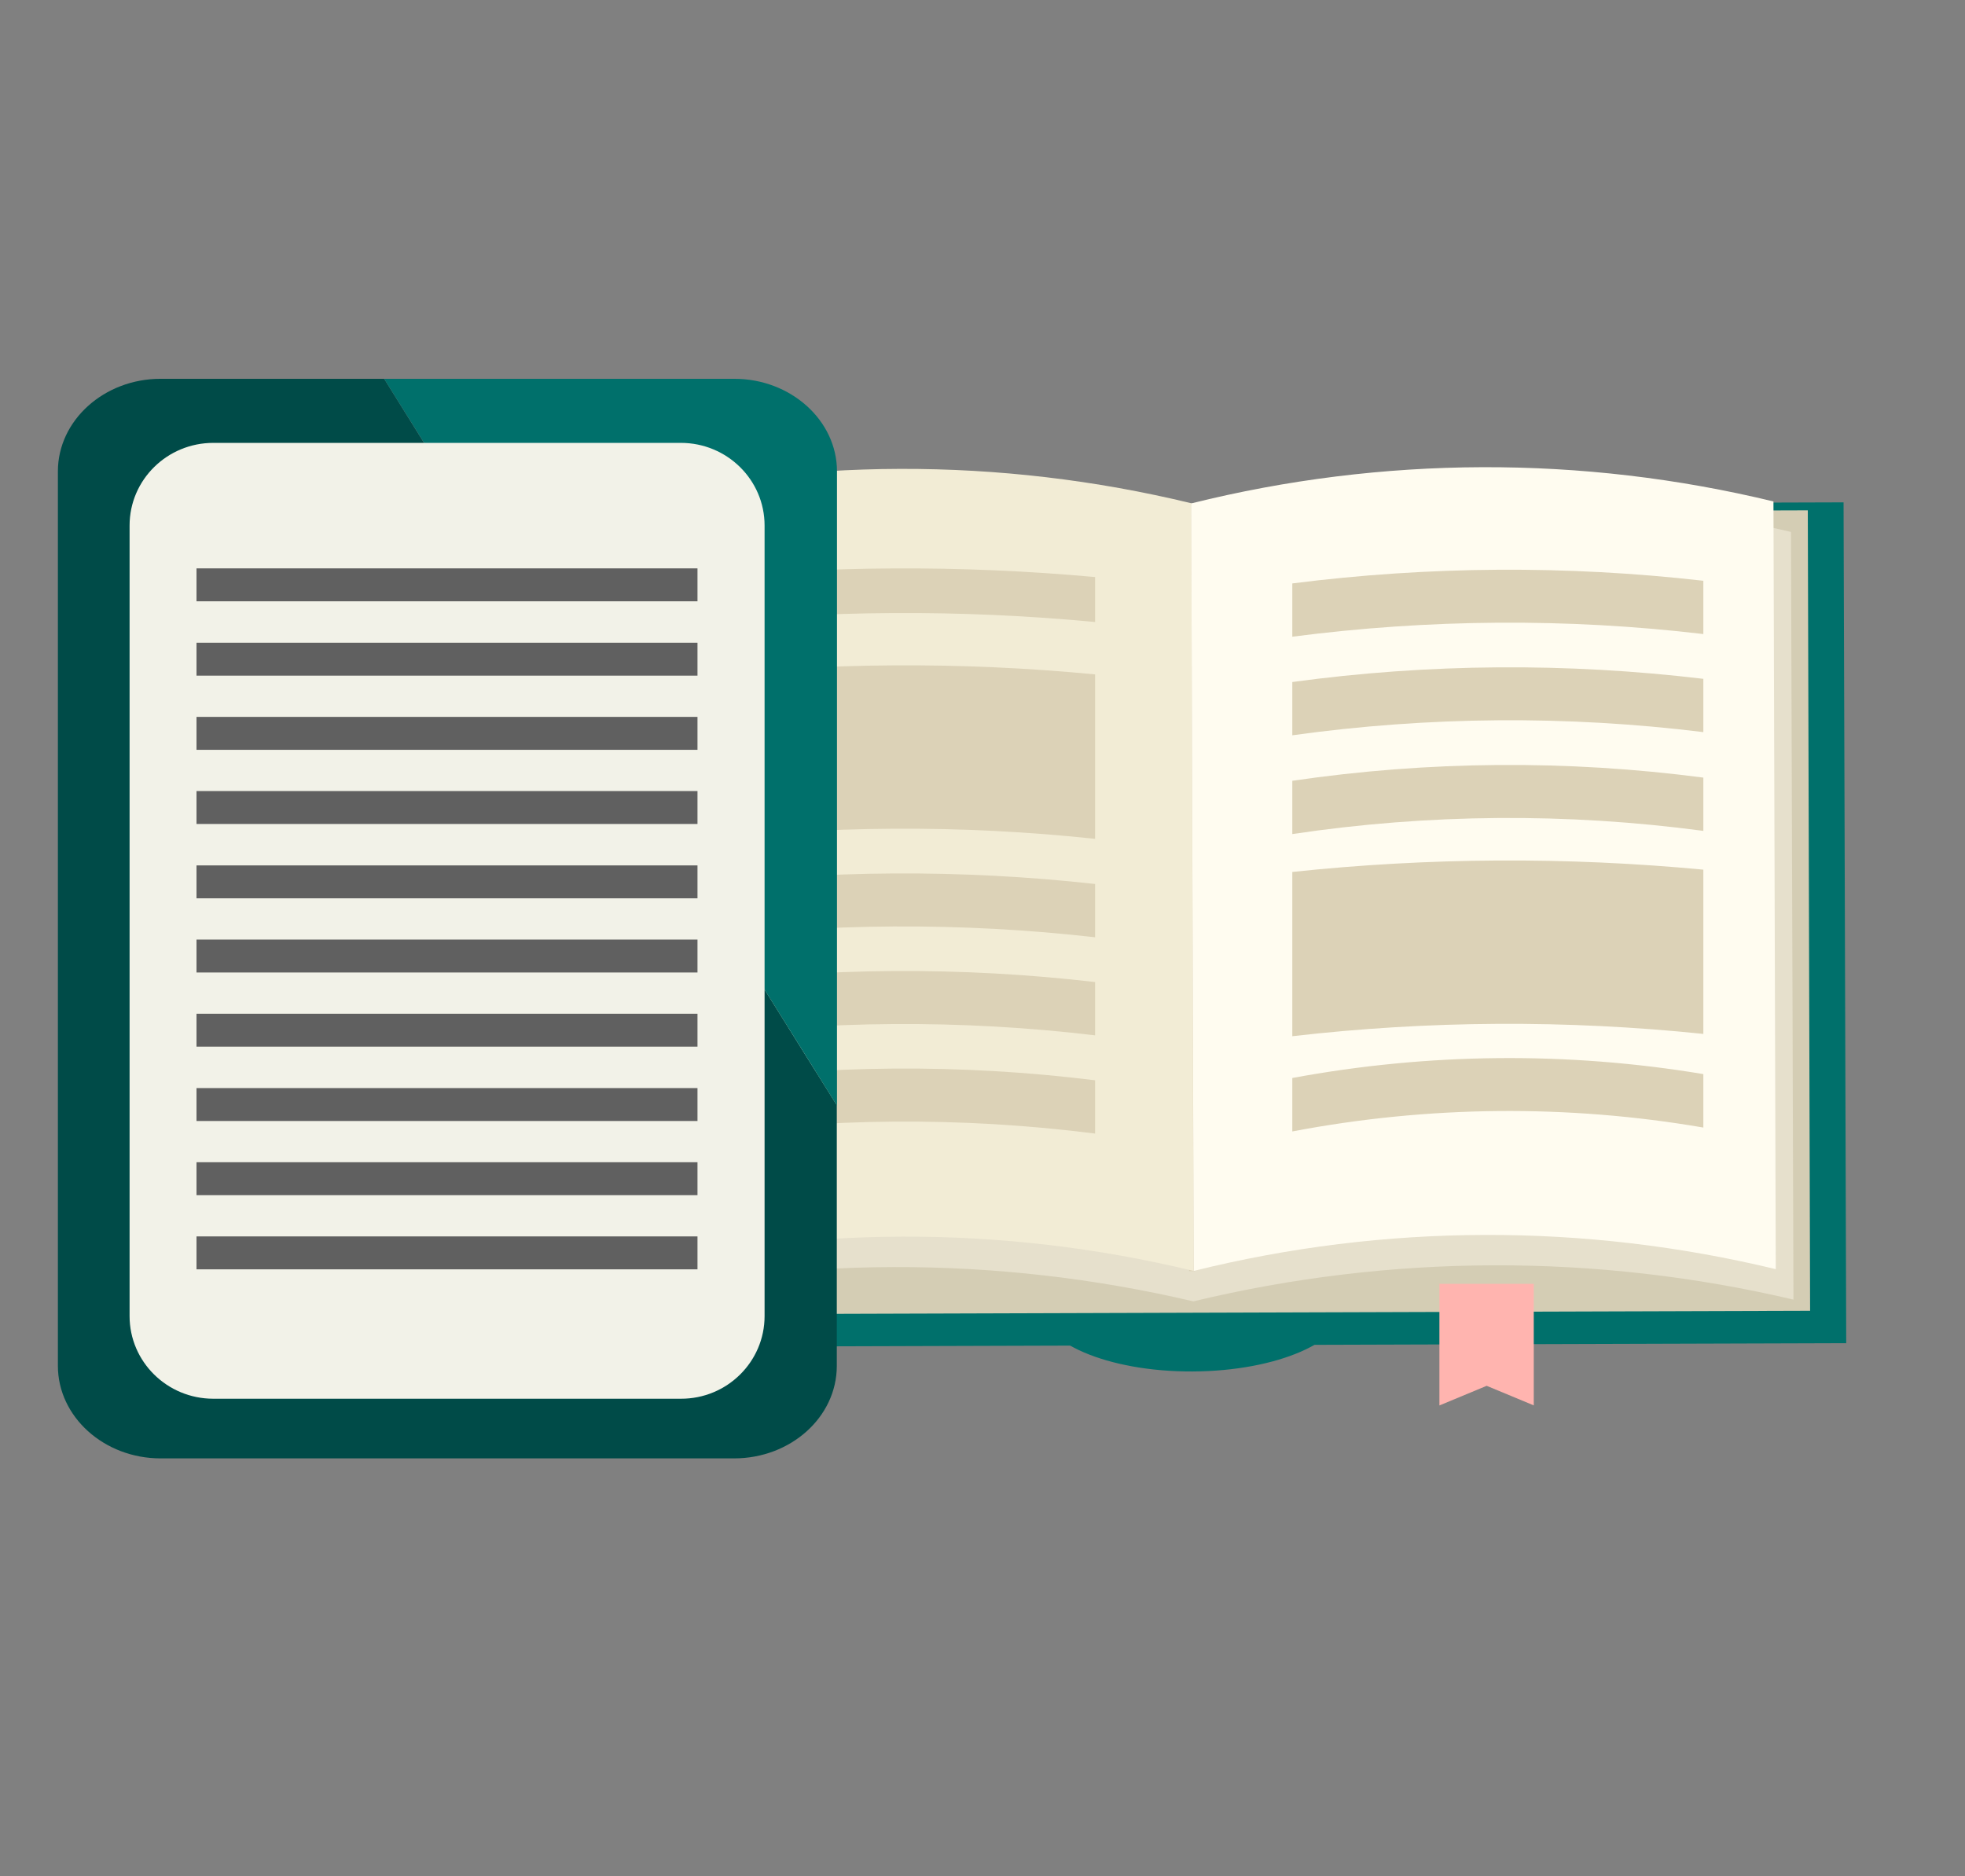
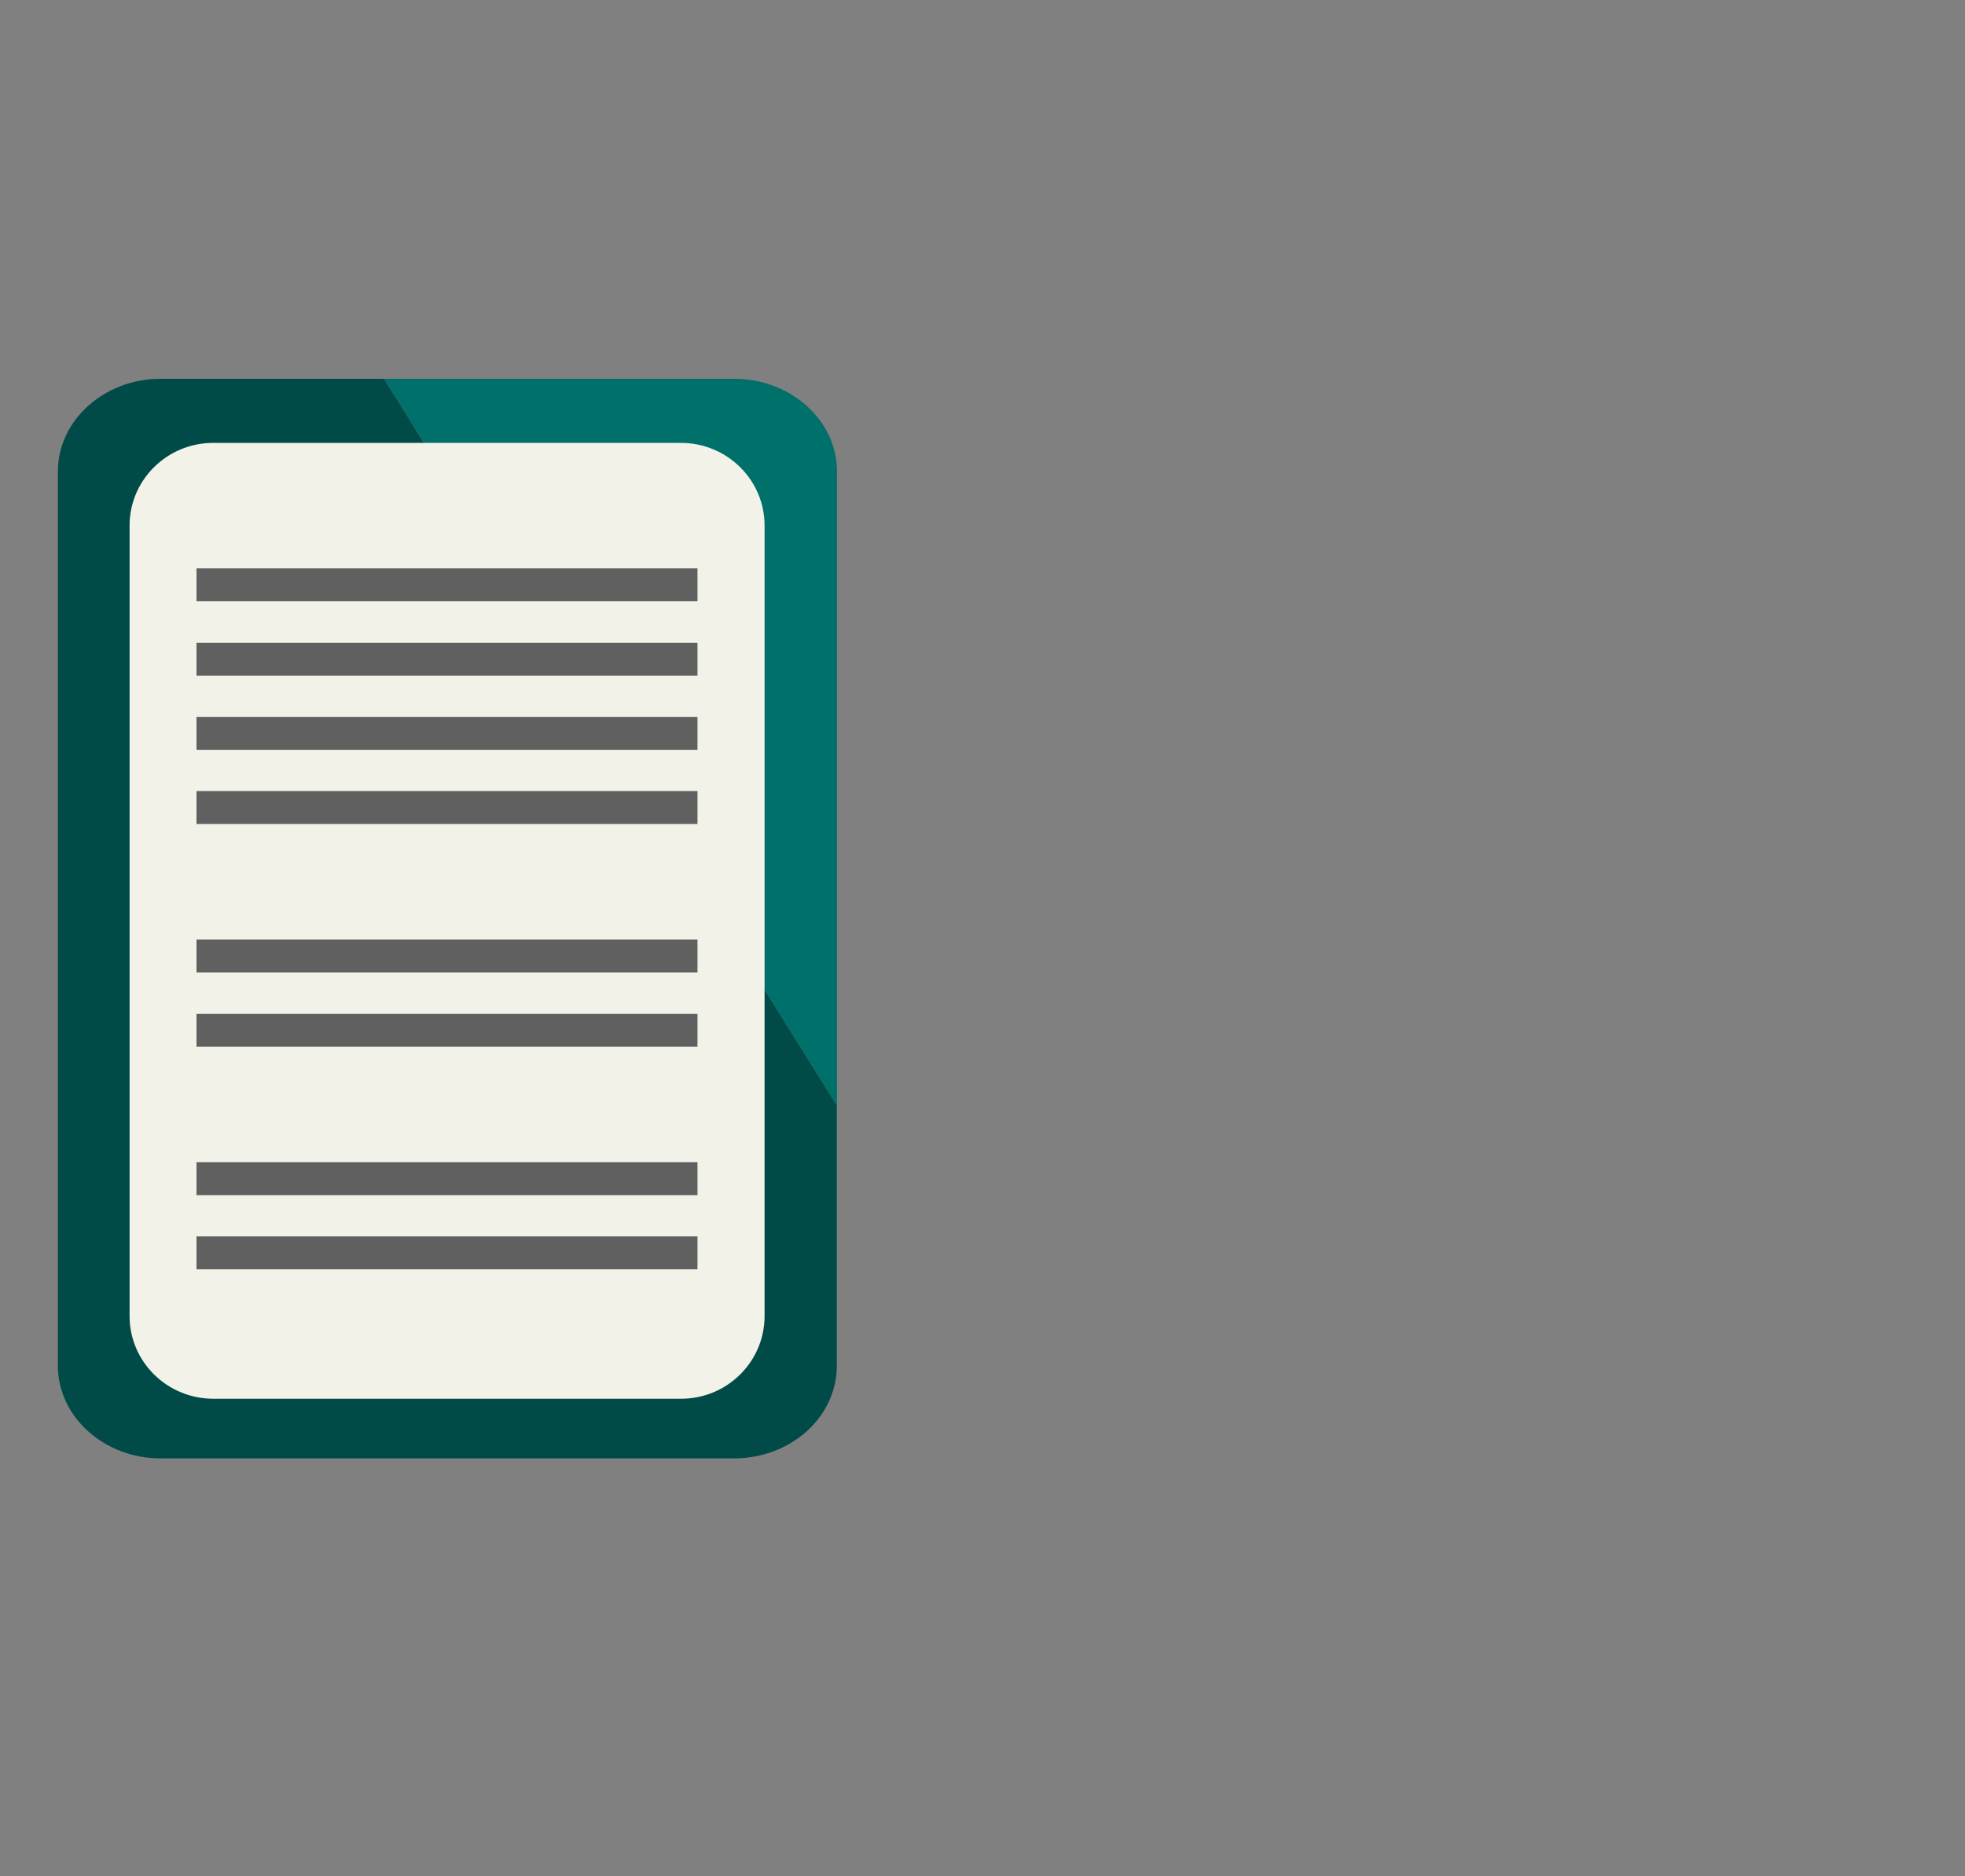
<svg xmlns="http://www.w3.org/2000/svg" xmlns:xlink="http://www.w3.org/1999/xlink" version="1.1" id="Layer_1" x="0px" y="0px" viewBox="0 0 111 106" style="enable-background:new 0 0 111 106;" xml:space="preserve">
  <rect x="0" y="0" width="111" height="106" fill="#808080" stroke="none" />
  <style type="text/css">
	.st0{clip-path:url(#SVGID_00000002369763893703806800000002359970050641812650_);}
	.st1{fill:#00706B;}
	.st2{fill:#D4CDB4;}
	.st3{fill:#E6E0CC;}
	.st4{fill:none;stroke:#DCD2B7;stroke-width:0.32;stroke-miterlimit:10;}
	.st5{fill:#F2ECD5;}
	.st6{fill:#FFFCF0;}
	.st7{fill:#DCD2B7;}
	.st8{fill:#FFB4AF;}
	.st9{clip-path:url(#SVGID_00000039818402841376151840000017924797864775120264_);}
	.st10{fill:#004B48;}
	.st11{fill:#F2F2E8;}
	.st12{fill:#606060;}
</style>
  <g>
    <g>
      <defs>
-         <rect id="SVGID_1_" x="30.28" y="26.4" width="74" height="53" />
-       </defs>
+         </defs>
      <clipPath id="SVGID_00000065076400872092604870000000563121405459648659_">
        <use xlink:href="#SVGID_1_" style="overflow:visible;" />
      </clipPath>
      <g style="clip-path:url(#SVGID_00000065076400872092604870000000563121405459648659_);">
        <path class="st1" d="M104.14,28.38l-73.85,0.23l0.15,47.5l73.85-0.23L104.14,28.38z" />
-         <path class="st1" d="M76,73.72c0,2.06-3.86,3.74-8.64,3.76c-4.78,0.02-8.66-1.65-8.67-3.71c-0.01-2.06,3.86-3.74,8.64-3.76     C72.11,69.99,75.99,71.66,76,73.72z" />
        <path class="st2" d="M102.12,28.83L32.3,29.05l0.14,45.22l69.81-0.22L102.12,28.83z" />
        <path class="st3" d="M101.17,30.05c-11.15-2.61-22.77-2.58-33.9,0.1c-11.15-2.61-22.77-2.58-33.9,0.1l0.14,43.37     c11.14-2.68,22.75-2.72,33.9-0.1c11.14-2.68,22.75-2.72,33.9-0.1L101.17,30.05z" />
        <path class="st4" d="M67.2,28.44l0.13,43.37" />
        <path class="st5" d="M67.29,28.43c-10.81-2.62-22.09-2.59-32.89,0.1c0.05,14.45,0.09,28.91,0.13,43.37     c10.79-2.68,22.08-2.72,32.89-0.1L67.29,28.43L67.29,28.43z" />
        <path class="st6" d="M100.31,71.7c-0.04-14.45-0.09-28.91-0.13-43.37c-10.81-2.62-22.09-2.58-32.89,0.11l0.14,43.36     C78.22,69.12,89.5,69.09,100.31,71.7z" />
        <path class="st7" d="M39.1,55.63v3.01c7.55-1,15.2-1.05,22.76-0.15v-3.01C54.29,54.6,46.65,54.65,39.1,55.63z" />
        <path class="st7" d="M39.1,61.2v3.02c7.54-1.08,15.2-1.14,22.76-0.18v-3.01C54.3,60.09,46.65,60.15,39.1,61.2z" />
        <path class="st7" d="M39.1,50.07v3.01c7.55-0.94,15.19-0.99,22.76-0.13v-3.01C54.29,49.1,46.66,49.15,39.1,50.07z" />
-         <path class="st7" d="M61.86,35.14v-2.54c-7.57-0.69-15.19-0.65-22.76,0.12v2.54C46.66,34.47,54.29,34.42,61.86,35.14z" />
        <path class="st7" d="M39.1,38.24v9.28c7.56-0.89,15.19-0.94,22.76-0.13V38.1C54.29,37.37,46.66,37.42,39.1,38.24z" />
        <path class="st7" d="M73,32.96v3.01c7.71-1,15.51-1.06,23.22-0.15v-3.01C88.51,31.93,80.71,31.98,73,32.96z" />
        <path class="st7" d="M73,38.53v3.01c7.7-1.07,15.51-1.13,23.22-0.18v-3.01C88.51,37.43,80.71,37.48,73,38.53z" />
        <path class="st7" d="M73,44.11v3.01c7.69-1.15,15.51-1.21,23.22-0.18v-3.01C88.51,42.92,80.7,42.98,73,44.11z" />
        <path class="st7" d="M73,60.9v3.02c7.67-1.46,15.53-1.54,23.22-0.22v-3.02C88.53,59.4,80.67,59.48,73,60.9z" />
        <path class="st7" d="M73,49.26v9.28c7.71-0.89,15.5-0.93,23.22-0.13v-9.28C88.5,48.4,80.72,48.44,73,49.26z" />
        <path class="st8" d="M86.65,79.4l-2.67-1.11l-2.67,1.11v-6.87h5.33V79.4z" />
      </g>
    </g>
    <g>
      <defs>
        <rect id="SVGID_00000163064522135437365590000016720312761748764331_" x="3.28" y="21.4" width="44" height="61" />
      </defs>
      <clipPath id="SVGID_00000083780807873189113500000011566608484668800913_">
        <use xlink:href="#SVGID_00000163064522135437365590000016720312761748764331_" style="overflow:visible;" />
      </clipPath>
      <g style="clip-path:url(#SVGID_00000083780807873189113500000011566608484668800913_);">
        <path class="st10" d="M42.1,54.16v16.25c0,2.29-2.05,4.15-4.59,4.15H12.78c-2.53,0-4.59-1.86-4.59-4.15V31.93     c0-2.29,2.06-4.15,4.59-4.15h12.89L21.7,21.4H9.07c-3.19,0-5.8,2.35-5.8,5.23v50.53c0,2.88,2.61,5.23,5.8,5.23h32.4     c3.19,0,5.8-2.33,5.8-5.23V62.44L42.1,54.16z" />
        <path class="st1" d="M37.51,27.78c2.54,0,4.59,1.86,4.59,4.15v22.23l5.18,8.3V26.63c0-2.88-2.61-5.23-5.8-5.23H21.7l3.98,6.38     H37.51z" />
        <path class="st11" d="M43.19,74.35V29.69c0-2.58-2.12-4.67-4.73-4.67H12.05c-2.61,0-4.73,2.09-4.73,4.67v44.66     c0,2.58,2.12,4.67,4.73,4.67h26.41C41.07,79.03,43.19,76.93,43.19,74.35z" />
        <path class="st12" d="M39.4,40.5H11.1v1.86H39.4V40.5z" />
        <path class="st12" d="M39.4,44.69H11.1v1.86H39.4V44.69z" />
        <path class="st12" d="M39.4,32.11H11.1v1.86H39.4V32.11z" />
        <path class="st12" d="M39.4,36.31H11.1v1.86H39.4V36.31z" />
-         <path class="st12" d="M39.4,48.89H11.1v1.86H39.4V48.89z" />
        <path class="st12" d="M39.4,53.08H11.1v1.86H39.4V53.08z" />
        <path class="st12" d="M39.4,57.27H11.1v1.86H39.4V57.27z" />
-         <path class="st12" d="M39.4,61.47H11.1v1.86H39.4V61.47z" />
        <path class="st12" d="M39.4,65.66H11.1v1.86H39.4V65.66z" />
        <path class="st12" d="M39.4,69.85H11.1v1.86H39.4V69.85z" />
      </g>
    </g>
  </g>
</svg>